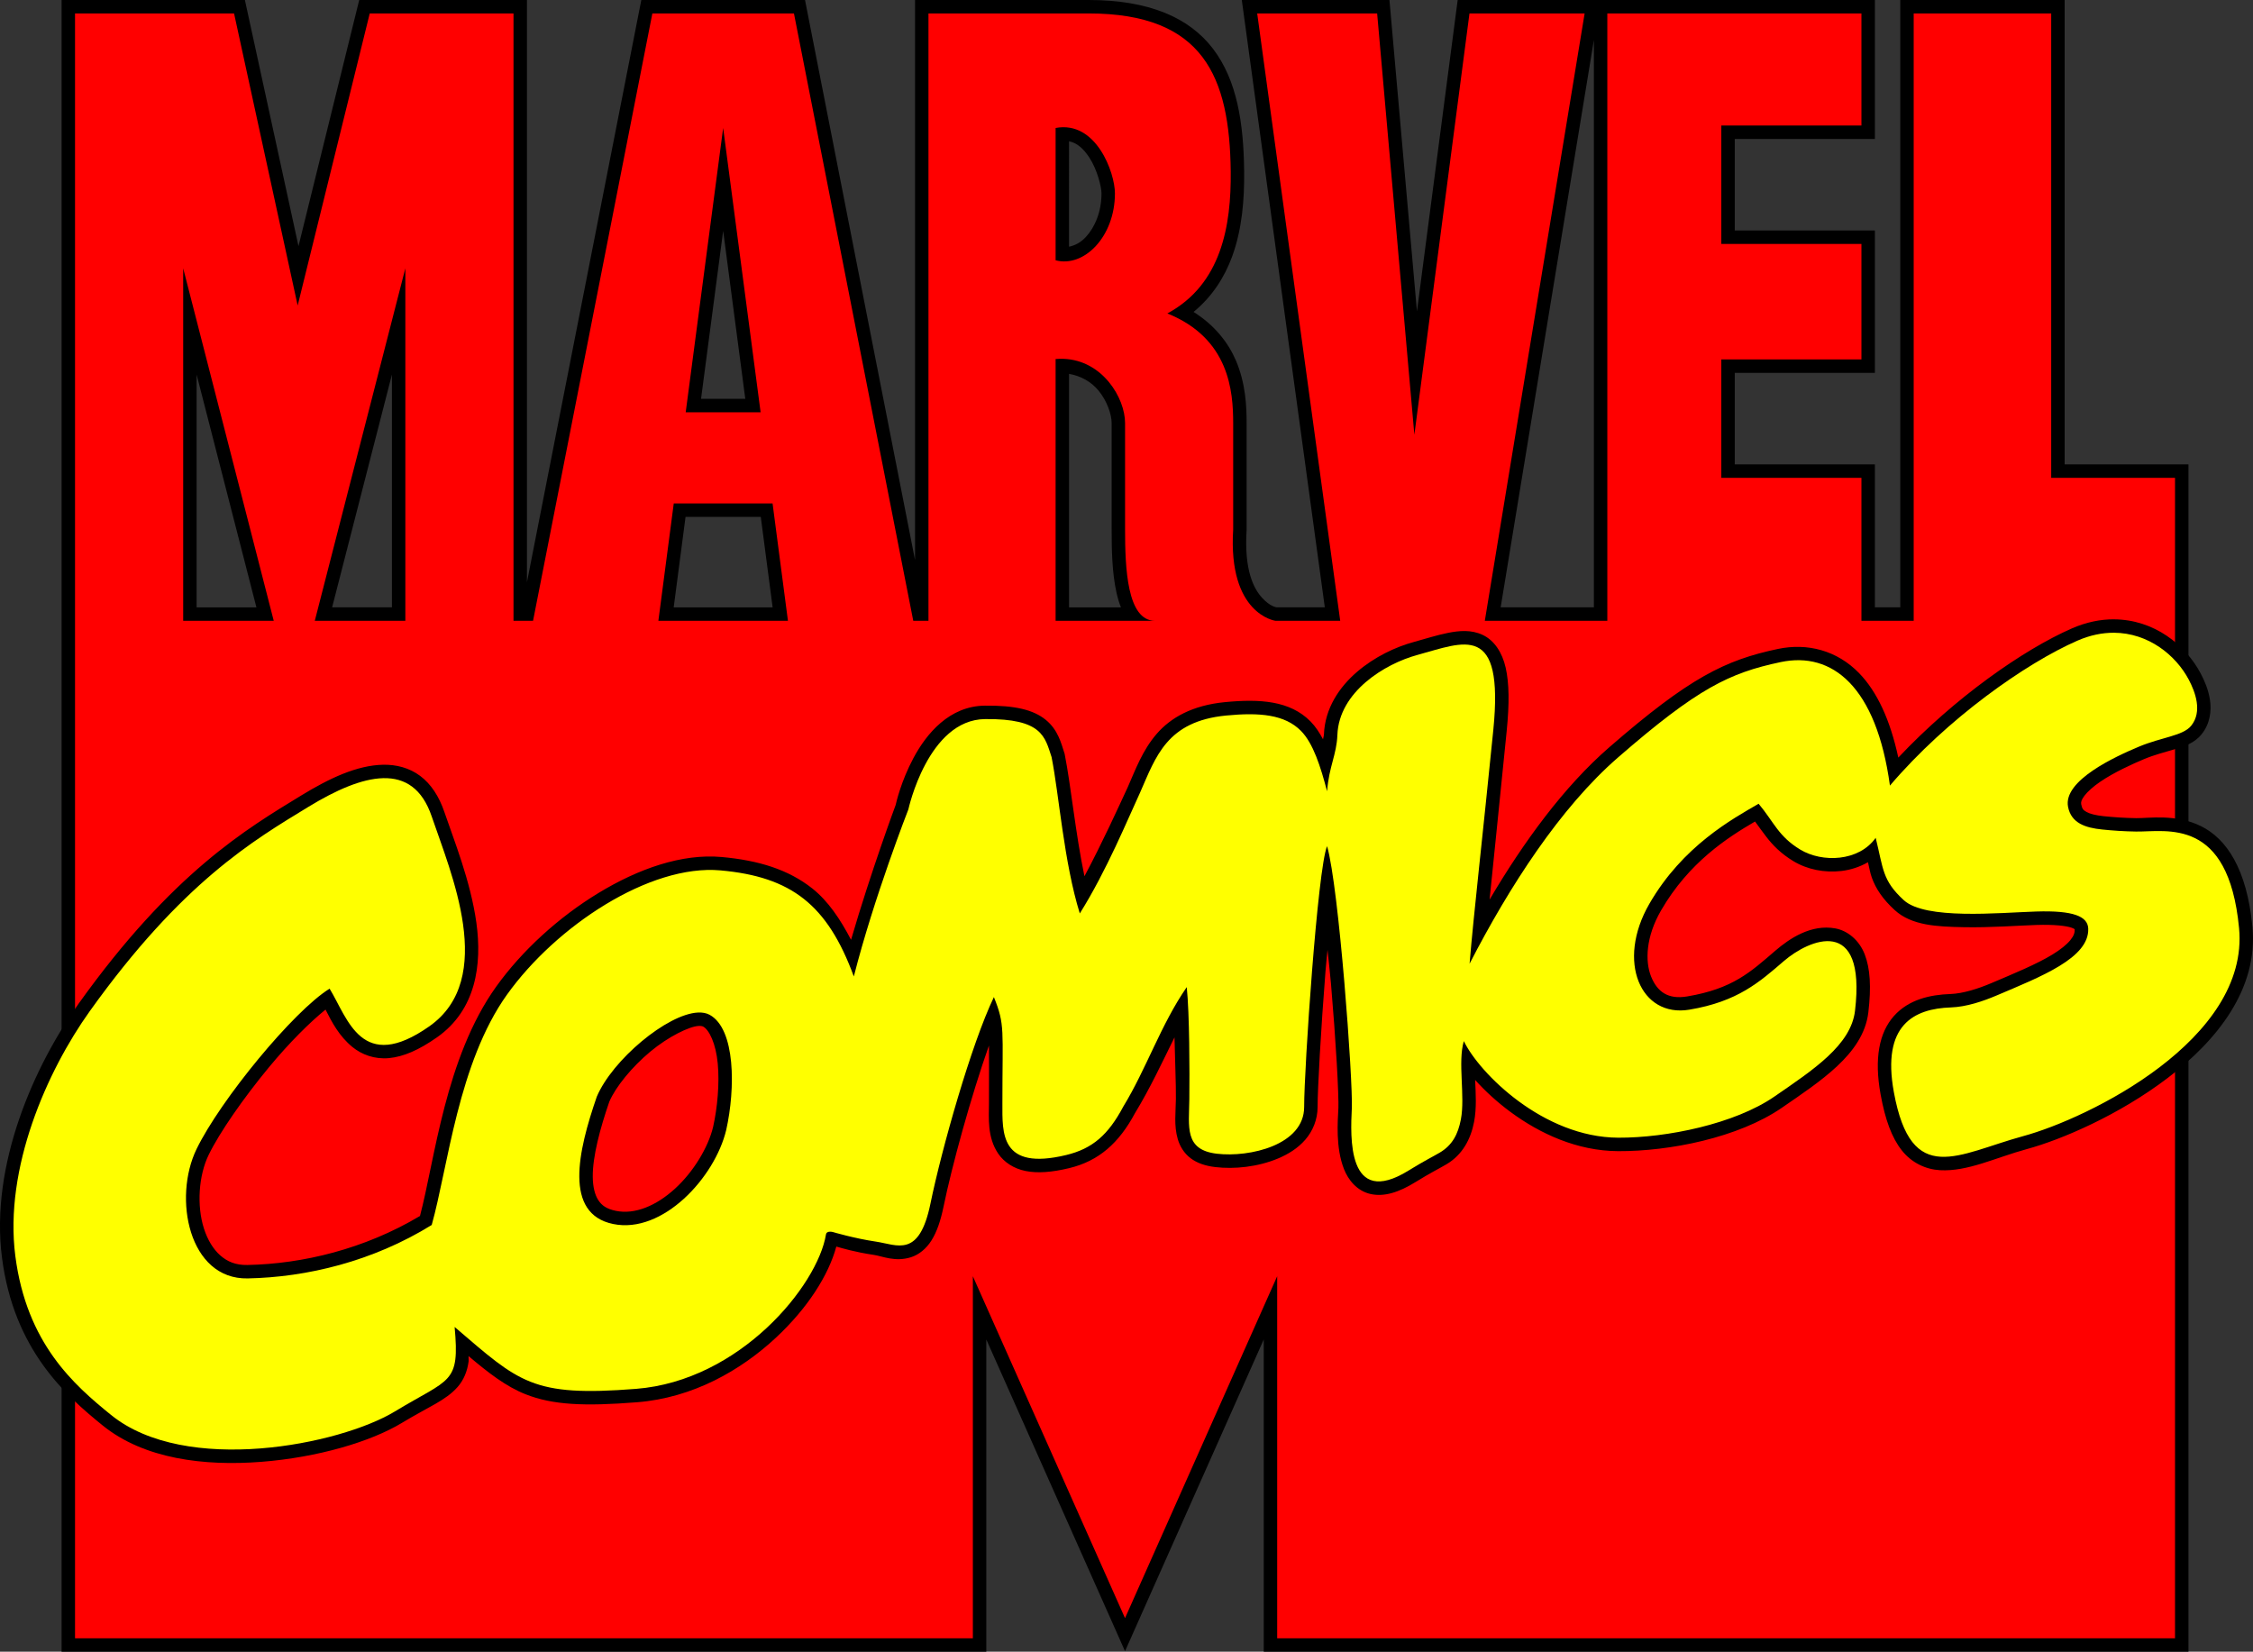
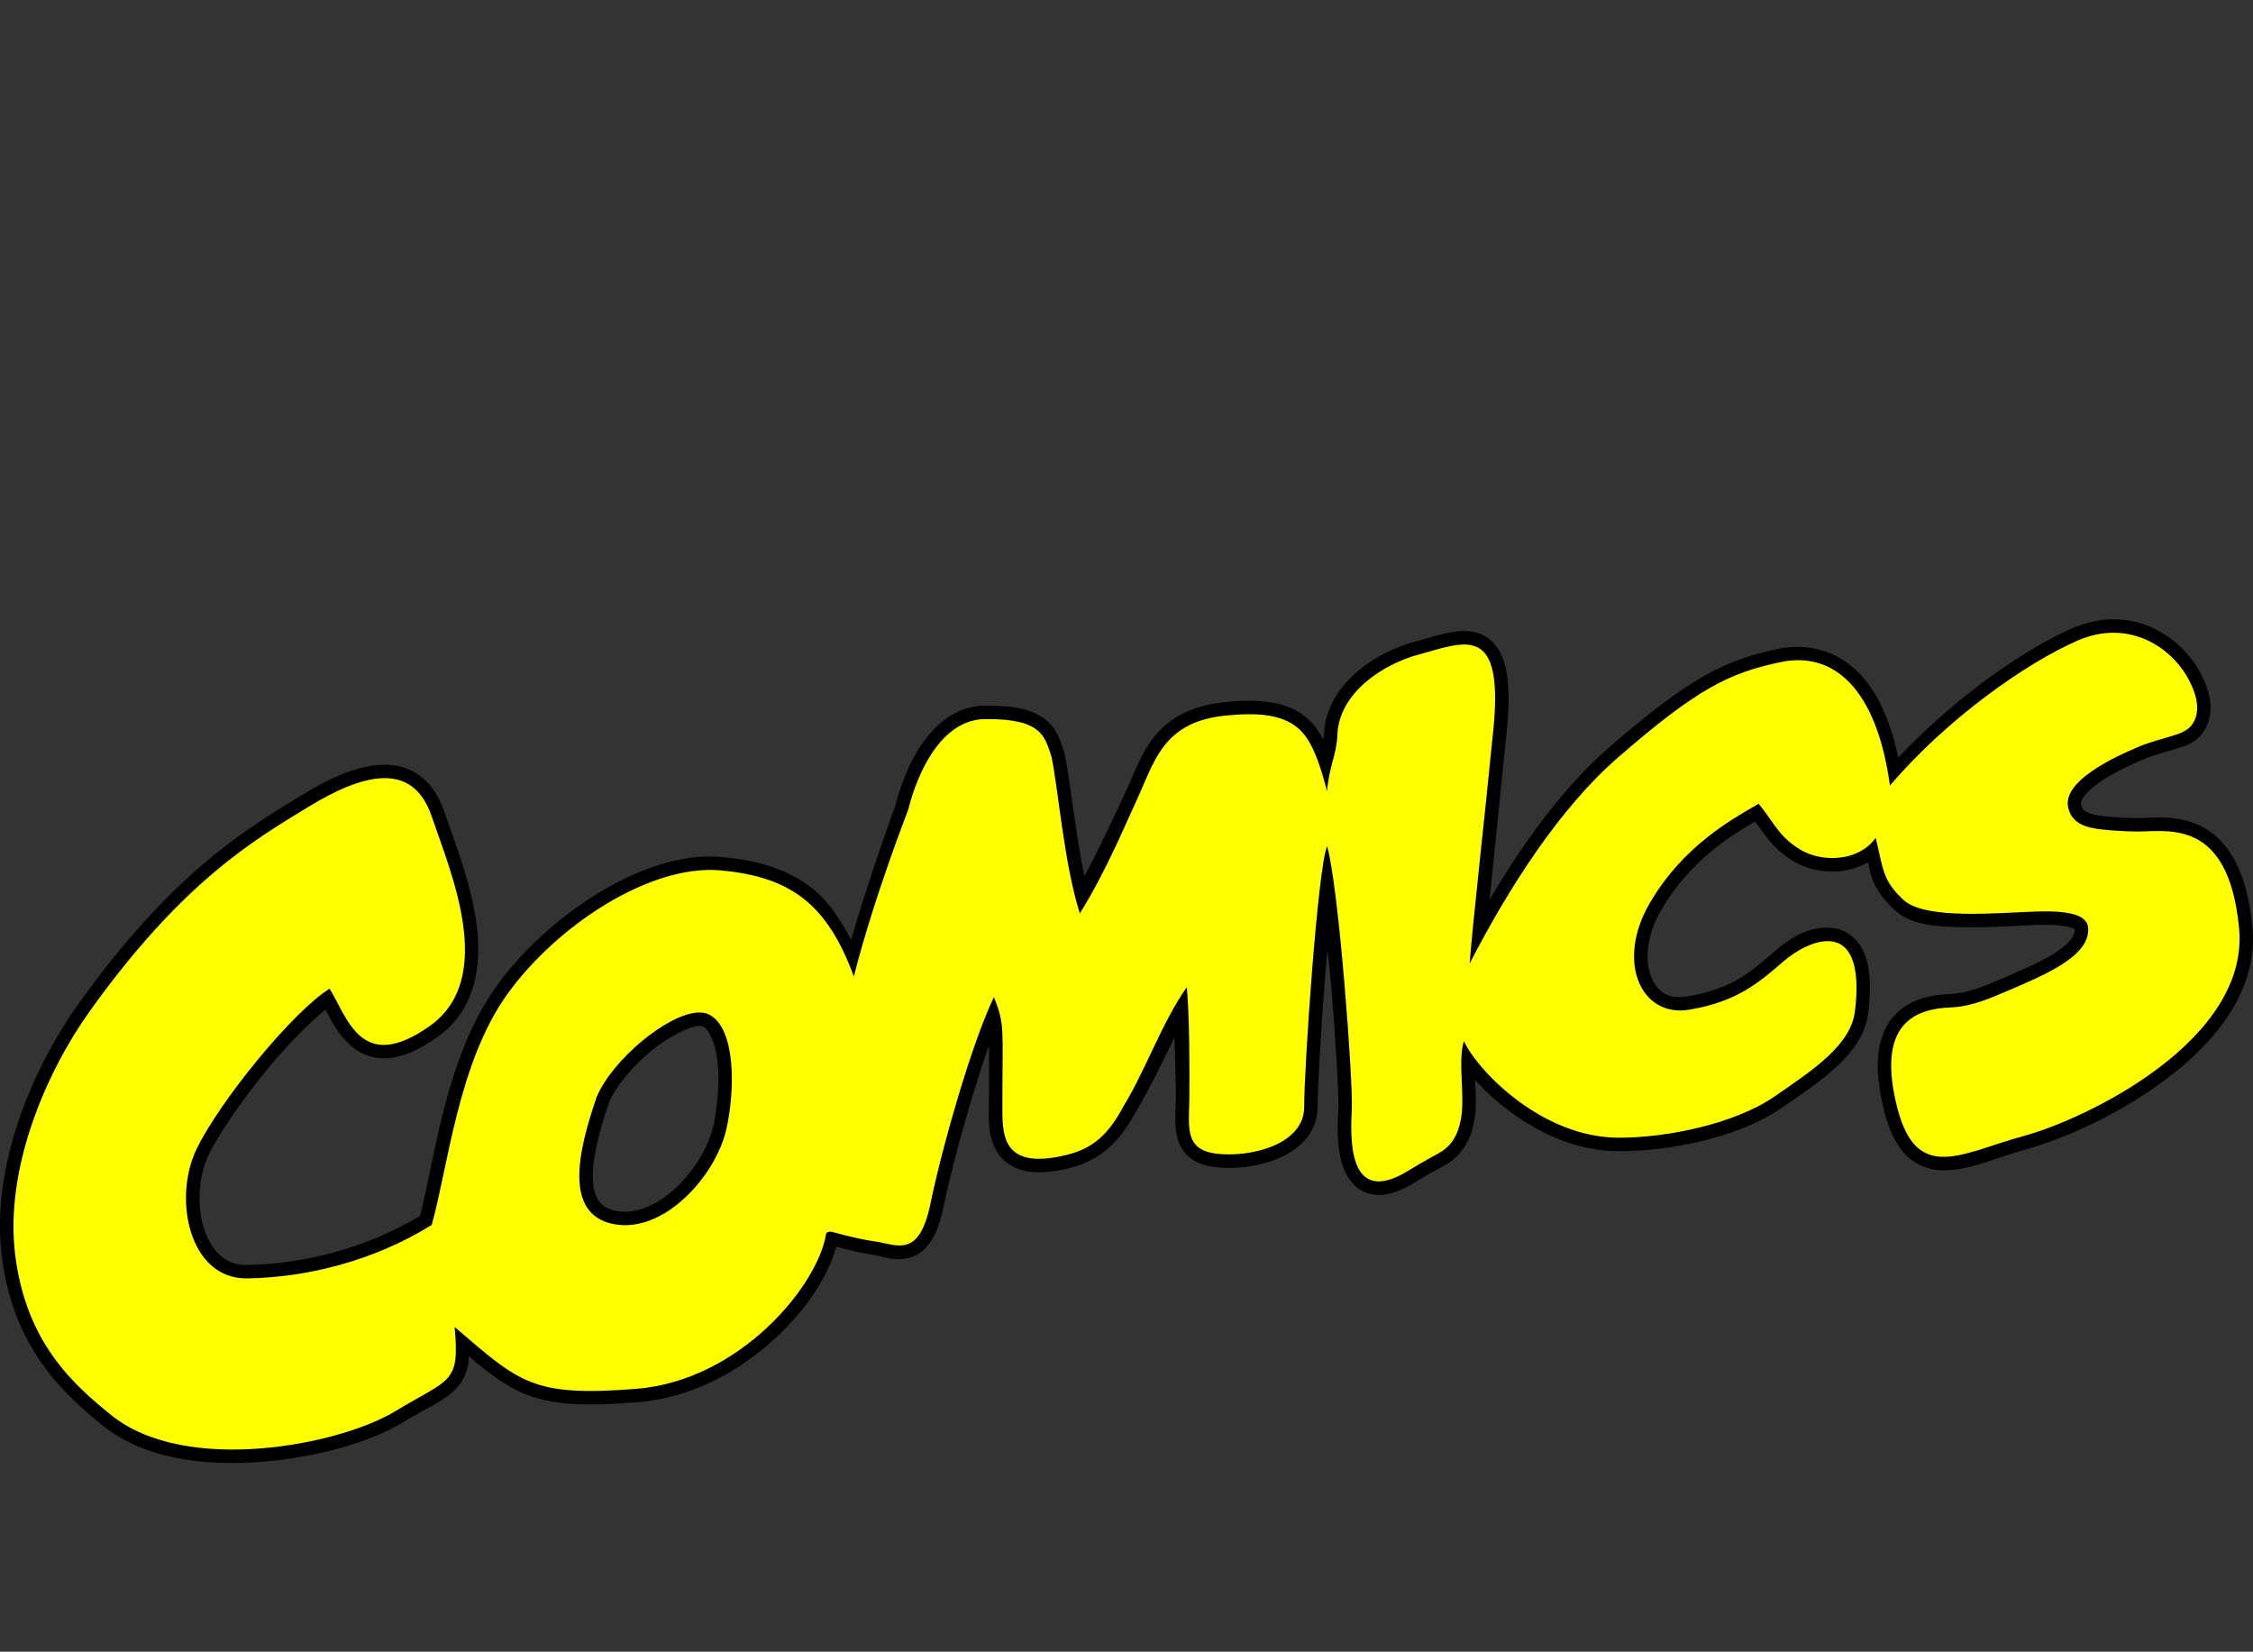
<svg xmlns="http://www.w3.org/2000/svg" xmlns:ns1="http://www.inkscape.org/namespaces/inkscape" xmlns:ns2="http://sodipodi.sourceforge.net/DTD/sodipodi-0.dtd" width="1000" height="733.076" viewBox="0 0 1000 733.076" id="svg2" version="1.1" ns1:version="0.92.2 (5c3e80d, 2017-08-06)" ns2:docname="Marvel_Comics_(1990).svg">
  <rect x="0" y="0" width="1000" height="733.076" fill="#333333" stroke="none" />
  <defs id="defs4" />
  <ns2:namedview id="base" pagecolor="#ffffff" bordercolor="#666666" borderopacity="1.0" ns1:pageopacity="0.0" ns1:pageshadow="2" ns1:zoom="0.70710678" ns1:cx="528.7741" ns1:cy="244.50188" ns1:document-units="px" ns1:current-layer="layer1" showgrid="false" ns1:window-width="1366" ns1:window-height="705" ns1:window-x="-8" ns1:window-y="-8" ns1:window-maximized="1" showguides="false" units="px" />
  <g ns1:label="Layer 1" ns1:groupmode="layer" id="layer1" transform="translate(0,-319.286)">
-     <path ns1:connector-curvature="0" id="path4136" d="m 27.34,319.286 v 5.963 269.56 457.553 H 437.771 V 913.78 l 61.575,138.338 61.575,-138.35 v 138.594 H 971.353 V 594.809 525.402 H 916.399 V 319.286 H 843.439 V 588.846 H 832.171 V 525.402 H 769.978 v -40.623 h 62.193 V 421.578 H 769.978 V 380.955 h 62.193 V 319.286 H 710.365 707.454 646.996 L 628.921,457.473 616.709,319.286 H 551.174 l 36.85,269.56 h -21.284 c -0.217,-0.018 -2.925,-0.291 -6.516,-4.187 -3.738,-4.055 -8.038,-12.24 -6.918,-29.996 l 0.012,-0.186 v -47.268 c 0,-7.397 -0.381,-17.703 -4.775,-27.963 -3.376,-7.883 -9.377,-15.593 -18.774,-21.517 8.258,-6.779 13.769,-15.409 17.132,-24.633 4.442,-12.184 5.449,-25.381 5.317,-37.776 -0.23,-21.513 -3.17,-40.376 -13.79,-54.349 -10.619,-13.973 -28.654,-21.686 -55.28,-21.686 h -77.007 v 248.573 l -48.834,-248.573 h -72.657 l -50.762,258.385 V 319.286 h -74.445 L 132.486,428.525 108.698,319.286 H 27.34 Z m 11.926,11.926 h 59.823 l 27.206,124.944 11.617,0.157 30.869,-125.102 h 53.178 v 269.56 h 19.543 l 52.957,-269.56 h 53.033 l 52.957,269.56 h 17.615 V 331.212 h 65.081 c 24.432,0 37.722,6.374 45.783,16.981 8.06,10.606 11.148,26.814 11.367,47.256 0.125,11.626 -0.922,23.472 -4.6,33.56 -3.678,10.088 -9.72,18.398 -20.387,24.143 l -11.192,6.027 11.792,4.752 c 12.448,5.019 18.339,12.226 21.674,20.015 3.335,7.788 3.808,16.34 3.808,23.264 v 47.081 l 0.012,-0.379 c -1.26,19.987 3.812,32.061 10.051,38.83 6.239,6.769 13.883,7.978 13.883,7.978 l 0.39,0.052 h 35.965 l -36.85,-269.56 h 40.949 l 16.043,181.553 11.85,0.25 23.776,-181.803 h 38.853 l -44.292,269.56 h 67.358 V 331.212 h 100.865 v 37.816 h -62.193 v 64.475 h 62.193 v 39.348 h -62.193 v 64.475 h 62.193 v 63.445 h 35.12 V 331.212 h 49.108 v 206.115 h 54.954 v 57.482 445.627 H 572.849 V 885.717 l -11.414,-2.428 -62.088,139.503 -62.094,-139.503 -11.408,2.428 V 1040.436 H 39.267 V 594.809 331.212 Z m 668.187,5.788 v 251.846 h -41.386 z m -231.773,33.152 c -2.586,-0.457 -5.345,-0.472 -8.252,0.076 l -4.857,0.914 v 68.243 l 4.42,1.182 c 8.75,2.345 17.635,-1.412 23.776,-8.054 6.141,-6.642 10.063,-16.321 10.063,-27.41 0,-6.356 -2.296,-14.78 -7.39,-22.484 -3.82,-5.777 -10.004,-11.095 -17.761,-12.468 z m -160.618,5.154 -17.511,132.928 h 46.848 L 326.89,375.306 Z m 159.436,6.679 c 3.693,0.762 6.447,3.358 8.997,7.215 3.561,5.385 5.41,13.172 5.41,15.903 0,8.248 -2.998,15.095 -6.895,19.31 -2.442,2.64 -4.992,3.829 -7.512,4.367 z m -153.519,39.761 9.818,74.561 H 311.156 Z M 87.081,436.888 75.347,438.373 V 600.772 H 129.19 Z m 87.058,0 -42.108,163.885 h 53.848 V 438.373 Z m 298.164,35.703 c -1.393,-0.053 -2.823,-0.021 -4.286,0.105 l -5.445,0.472 v 127.606 h 36.774 13.329 v -11.926 c -1.232,0 -1.51,-0.142 -2.539,-1.532 -1.029,-1.39 -2.182,-4.151 -2.964,-7.687 -1.564,-7.072 -1.84,-16.952 -1.84,-25.337 v -47.209 c 0,-7.387 -3.012,-15.326 -8.543,-22.024 -5.531,-6.697 -13.991,-12.071 -24.487,-12.468 z m 2.195,12.631 c 5.366,0.947 9.855,3.505 13.097,7.431 3.802,4.604 5.812,10.603 5.812,14.43 v 47.209 c 0,8.586 0.148,18.967 2.126,27.911 0.511,2.312 1.153,4.533 1.997,6.644 h -23.031 z m -300.546,0.309 V 588.846 H 147.411 Z M 87.273,485.553 113.81,588.847 H 87.273 Z m 206.54,51.222 -0.681,5.189 -7.704,58.809 h 71.102 l -8.391,-63.998 z m 10.464,11.926 h 33.397 l 5.258,40.146 h -43.913 z" style="color:#000000;font-style:normal;font-variant:normal;font-weight:normal;font-stretch:normal;font-size:medium;line-height:normal;font-family:sans-serif;text-indent:0;text-align:start;text-decoration:none;text-decoration-line:none;text-decoration-style:solid;text-decoration-color:#000000;letter-spacing:normal;word-spacing:normal;text-transform:none;writing-mode:lr-tb;direction:ltr;baseline-shift:baseline;text-anchor:start;white-space:normal;clip-rule:nonzero;display:inline;overflow:visible;visibility:visible;opacity:1;isolation:auto;mix-blend-mode:normal;color-interpolation:sRGB;color-interpolation-filters:linearRGB;solid-color:#000000;solid-opacity:1;fill:#000000;fill-opacity:1;fill-rule:evenodd;stroke:none;stroke-width:11.926;stroke-linecap:butt;stroke-linejoin:miter;stroke-miterlimit:4;stroke-dasharray:none;stroke-dashoffset:0;stroke-opacity:1;color-rendering:auto;image-rendering:auto;shape-rendering:auto;text-rendering:auto;enable-background:accumulate" />
-     <path ns1:connector-curvature="0" id="path4202" d="M 33.301,325.248 V 594.808 1046.398 H 431.806 V 885.716 l 67.538,151.738 67.538,-151.738 v 160.682 h 398.505 V 594.808 531.363 H 910.433 V 325.248 h -61.034 v 269.56 h -23.194 v -63.445 h -62.193 v -52.549 h 62.193 v -51.274 h -62.193 v -52.549 h 62.193 V 325.248 H 713.414 V 594.808 H 659.042 L 703.34,325.248 H 652.229 L 627.771,512.24 611.25,325.248 h -53.242 l 36.85,269.56 h -28.744 c 0,0 -21.142,-2.776 -18.763,-40.518 v -47.081 c 0,-14.321 -1.702,-37.712 -29.215,-48.805 24.015,-12.933 28.378,-38.999 28.121,-63.02 C 545.807,353.429 534.202,325.248 483.144,325.248 H 412.1 V 594.808 H 405.356 L 352.399,325.248 h -62.845 l -52.957,269.56 h -8.677 V 325.248 h -63.812 L 132.122,454.886 103.891,325.248 Z m 461.565,79.855 c 0,19.337 -13.822,33.057 -26.333,29.705 v -58.722 c 18.048,-3.404 26.333,19.93 26.333,29.017 z M 320.977,376.085 337.602,502.27 H 304.351 Z M 81.308,438.371 121.5,594.808 H 81.308 Z m 98.606,0 v 156.437 h -40.192 z m 292.166,40.175 c 17.245,0.651 27.288,17.32 27.288,28.534 v 47.209 c 0,16.971 0.857,40.518 13.306,40.518 h -13.33 -30.811 V 478.633 c 1.213,-0.105 2.397,-0.131 3.546,-0.087 z m -173.033,64.19 h 43.861 l 6.825,52.072 h -57.511 z" style="fill:#ff0000;fill-opacity:1;fill-rule:evenodd;stroke:none;stroke-width:2.982px;stroke-linecap:butt;stroke-linejoin:miter;stroke-opacity:1" ns2:nodetypes="ccccccccccccccccccccccccccccccccccccscsscccccccccccccccccccccccccccccsscccccccccc" />
    <path ns1:connector-curvature="0" id="path4138" d="m 938.277,594.157 c -5.96,-0.027 -12.271,1.237 -18.664,4.036 -21.613,9.463 -52.073,30.84 -77.042,57.33 -3.584,-16.627 -9.345,-29.15 -17.359,-37.438 -9.814,-10.149 -23.044,-13.534 -36.081,-10.779 -23.476,4.96 -39.276,12.728 -74.934,43.715 -19.982,17.365 -37.826,41.764 -53.039,67.527 2.092,-20.762 4.134,-40.187 7.588,-74.777 1.231,-12.327 1.117,-21.235 -0.437,-28.115 -1.554,-6.88 -5.124,-12.189 -10.22,-14.582 -5.096,-2.392 -10.399,-1.893 -15.438,-0.891 -5.039,1.003 -10.108,2.668 -15.135,4.036 -8.089,2.201 -17.405,6.572 -25.215,13.283 -7.81,6.711 -14.221,16.12 -14.663,27.73 -0.03,0.76 -0.327,1.439 -0.413,2.16 -1.546,-2.888 -3.281,-5.61 -5.526,-7.891 -9.112,-9.254 -22.522,-10.092 -38.049,-8.584 -14.305,1.39 -23.984,6.812 -30.287,14.121 -6.302,7.309 -9.384,15.855 -12.829,23.672 -4.13,8.893 -11.152,24.398 -19.194,39.482 -3.985,-18.992 -5.979,-40.116 -8.747,-54.058 l -0.07,-0.355 -0.117,-0.349 c -1.39,-4.216 -2.749,-10.186 -8.246,-14.663 -5.496,-4.477 -13.66,-6.43 -26.991,-6.295 -15.804,0.16 -25.945,12.431 -31.743,23.276 -5.507,10.301 -7.66,19.818 -7.879,20.807 -0.129,0.33 -10.939,29.459 -19.805,59.834 -4.812,-9.202 -10.19,-17.237 -17.26,-22.827 -10.54,-8.334 -23.753,-12.436 -40.163,-13.912 -17.684,-1.591 -36.903,5.188 -54.657,15.962 -17.754,10.773 -34.066,25.687 -45.468,41.631 -22.581,31.577 -27.164,76.739 -33.781,101.727 -24.646,14.699 -52.104,21.272 -76.605,21.75 -5.156,0.101 -8.856,-1.459 -12.013,-4.228 -3.157,-2.769 -5.687,-6.947 -7.291,-11.996 -3.208,-10.099 -2.375,-23.428 2.114,-32.657 4.86,-9.992 15.484,-25.236 26.711,-38.818 9.14,-11.056 18.277,-20.072 25.157,-25.652 2.787,5.516 6.007,11.738 11.914,16.585 4.103,3.366 9.835,5.551 16.247,4.95 6.411,-0.601 13.296,-3.583 21.342,-9.236 17.278,-12.138 20.043,-32.293 17.452,-50.872 -2.591,-18.579 -10.072,-36.935 -14.18,-49.055 -2.384,-7.034 -5.968,-12.5 -10.773,-16.096 -4.805,-3.595 -10.628,-5.071 -16.451,-4.95 -11.646,0.243 -23.801,5.996 -36.343,13.65 -24.221,14.78 -57.197,34.244 -98.716,92.282 -19.706,27.546 -39.431,71.504 -34.095,112.844 5.259,40.748 28.051,60.987 44.676,74.456 18.47,14.964 45.213,18.11 70.351,16.166 25.138,-1.945 48.728,-8.968 62.461,-17.284 12.052,-7.298 19.355,-9.867 24.737,-15.938 2.691,-3.036 4.334,-7.026 4.892,-11.396 0.082,-0.645 -0.09,-1.658 -0.041,-2.329 8.801,7.41 16.563,13.491 25.355,16.963 12.054,4.76 26.034,5.374 49.428,3.535 24.783,-1.948 46.085,-14.14 61.698,-28.697 14.011,-13.064 23.315,-27.657 26.764,-40.408 2.394,0.684 8.189,2.451 16.666,3.704 3.793,0.56 9.451,3.247 16.462,1.037 3.506,-1.105 6.809,-3.765 9.143,-7.512 2.334,-3.748 4.011,-8.562 5.352,-15.088 3.686,-17.943 12.141,-48.784 20.119,-71.353 0.096,5.681 0.001,11.963 0.006,25.675 10e-4,6.369 -0.888,14.969 4.164,22.373 2.526,3.702 6.834,6.588 12.112,7.634 5.279,1.046 11.497,0.607 19.357,-1.281 13.135,-3.156 22.095,-11.162 29.157,-24.353 6.766,-11.122 12.072,-22.57 17.563,-33.67 0.211,10.312 0.697,20.484 0.623,27.329 -0.063,5.853 -0.943,11.73 0.839,17.848 0.891,3.059 2.743,6.228 5.678,8.444 2.935,2.216 6.622,3.424 10.954,3.937 8.398,0.993 18.741,-0.003 27.841,-3.808 4.55,-1.902 8.823,-4.547 12.118,-8.345 3.296,-3.798 5.469,-8.895 5.462,-14.552 -0.009,-7.757 1.473,-34.523 3.488,-59.997 0.279,-3.524 0.612,-6.28 0.908,-9.719 0.514,5.148 1.1,9.8 1.543,14.995 1.075,12.608 1.968,25.037 2.556,35.033 0.588,9.996 0.837,17.93 0.734,20.108 -0.285,6.021 -1.291,17.544 2.475,27.16 1.883,4.808 5.753,9.71 11.757,11.064 6.004,1.355 12.516,-0.649 20.096,-5.346 6.538,-4.051 10.188,-5.805 13.632,-7.832 7.15,-4.208 10.823,-11.274 12.264,-18.809 1.175,-6.141 0.739,-12.583 0.472,-18.617 4.348,4.815 9.606,9.718 15.81,14.285 12.839,9.449 29.362,17.235 47.704,17.313 22.713,0.096 53.27,-5.937 72.634,-19.263 8.729,-6.008 17.438,-11.822 24.51,-18.437 7.072,-6.615 12.737,-14.335 13.865,-23.881 1.335,-11.301 0.822,-19.483 -1.607,-25.768 -2.43,-6.285 -7.583,-10.496 -12.986,-11.501 -10.805,-2.01 -20.431,4.501 -26.723,9.911 -10.963,9.427 -18.841,16.88 -39.121,20.277 -8.395,1.406 -13.243,-1.988 -15.991,-8.846 -2.748,-6.858 -2.289,-17.711 4.397,-29.285 12.413,-21.49 29.668,-32.454 41.741,-39.511 1.608,2.231 3.226,4.455 4.985,6.755 2.812,3.677 6.452,7.457 11.984,10.808 6.207,3.759 13.858,5.265 21.389,4.391 4.05,-0.47 8.092,-1.774 11.763,-3.878 0.512,2.172 0.977,4.808 1.73,6.883 1.778,4.904 4.858,9.522 10.138,14.354 7.539,6.899 18.815,7.357 30.619,7.594 11.804,0.237 24.228,-0.725 32.29,-0.99 7.97,-0.262 13.235,0.398 15.601,1.223 1.07,0.373 1.331,0.649 1.392,0.705 0.038,1.569 -0.416,2.949 -1.98,4.857 -1.592,1.942 -4.321,4.146 -7.861,6.312 -7.08,4.332 -17.229,8.5 -27.265,12.759 -5.599,2.376 -12.412,4.596 -18.099,4.793 -8.926,0.309 -18.476,2.399 -25.034,9.754 -6.558,7.355 -8.833,18.882 -5.911,34.864 2.042,11.171 4.931,19.088 9.37,24.737 4.438,5.649 10.771,8.491 16.963,8.834 12.385,0.687 24.663,-5.585 38.533,-9.358 15.417,-4.194 40.827,-15.048 62.554,-31.574 21.727,-16.526 40.251,-39.371 37.607,-67.078 -2.467,-25.85 -11.589,-39.146 -22.833,-44.688 -11.244,-5.542 -22.994,-3.475 -28.726,-3.552 -5.106,-0.069 -9.91,-0.405 -14.506,-0.873 -3.386,-0.345 -6.07,-1.029 -7.53,-1.852 -1.46,-0.823 -1.972,-1.303 -2.393,-3.401 -0.179,-0.89 -0.003,-1.902 1.403,-3.785 1.407,-1.883 3.982,-4.162 7.087,-6.277 6.209,-4.232 14.372,-7.901 19.351,-9.993 4.575,-1.922 9.169,-3.058 13.487,-4.356 4.317,-1.297 8.766,-2.585 12.101,-6.697 3.806,-4.692 4.424,-10.495 3.715,-15.21 -0.708,-4.716 -2.538,-8.758 -4.135,-11.78 -6.669,-12.631 -20.617,-23.929 -38.492,-24.009 z m -0.052,11.926 c 12.77,0.058 23.187,8.544 27.998,17.656 1.245,2.359 2.5,5.391 2.888,7.978 0.389,2.587 0.115,4.316 -1.188,5.922 -0.334,0.412 -2.419,1.639 -6.266,2.795 -3.847,1.156 -9.047,2.411 -14.675,4.775 -5.224,2.195 -13.929,6.016 -21.447,11.14 -3.759,2.562 -7.262,5.43 -9.923,8.991 -2.661,3.561 -4.543,8.287 -3.541,13.271 1.028,5.112 4.344,9.254 8.228,11.443 3.884,2.189 8.058,2.906 12.176,3.325 4.857,0.495 10.025,0.858 15.554,0.932 7.835,0.105 16.574,-1.138 23.608,2.329 7.034,3.467 13.981,11.5 16.235,35.126 2.077,21.768 -12.836,41.149 -32.954,56.451 -20.117,15.302 -44.958,25.88 -58.46,29.553 -15.05,4.095 -27.591,9.359 -34.748,8.962 -3.578,-0.199 -5.698,-1.056 -8.24,-4.292 -2.542,-3.236 -5.166,-9.393 -7.017,-19.52 -2.557,-13.987 -0.316,-20.975 3.075,-24.778 3.391,-3.804 9.223,-5.517 16.55,-5.771 8.258,-0.286 16.121,-3.092 22.35,-5.736 9.914,-4.207 20.391,-8.401 28.825,-13.562 4.217,-2.58 7.969,-5.4 10.86,-8.927 2.891,-3.527 4.889,-8.042 4.711,-12.939 -0.091,-2.499 -1.069,-5.238 -2.842,-7.262 -1.773,-2.023 -4.072,-3.307 -6.58,-4.181 -5.017,-1.748 -11.249,-2.166 -19.916,-1.881 -8.575,0.282 -20.685,1.204 -31.661,0.984 -10.976,-0.22 -20.722,-2.561 -22.804,-4.466 -4.34,-3.972 -5.787,-6.324 -6.982,-9.62 -1.196,-3.296 -1.956,-7.979 -3.727,-15.082 l -2.3,-9.224 7.378,-8.653 c 24.682,-28.955 59.508,-53.294 81.002,-62.705 4.974,-2.178 9.575,-3.054 13.83,-3.034 z m -285.201,5.788 c 1.332,0.625 2.584,1.686 3.651,6.411 1.067,4.726 1.372,12.665 0.21,24.306 -4.782,47.893 -8.658,81.125 -10.552,103.928 l 11.245,3.22 c 17.454,-33.889 39.922,-68.412 64.441,-89.719 35.139,-30.536 47.349,-36.352 69.577,-41.048 9.814,-2.074 17.83,-0.056 25.046,7.407 7.216,7.463 13.406,21.146 16.305,42.382 l 1.31,9.597 -6.598,9.346 c -2.571,3.642 -6.785,5.718 -11.699,6.289 -4.914,0.571 -10.285,-0.59 -13.83,-2.737 -4.22,-2.555 -6.407,-4.873 -8.688,-7.856 -2.281,-2.983 -4.584,-6.776 -8.304,-11.216 l -3.22,-3.849 -4.344,2.521 c -11.478,6.664 -34.935,19.356 -50.657,46.575 -8.161,14.129 -9.595,28.577 -5.142,39.692 4.453,11.115 15.901,18.365 29.035,16.165 22.778,-3.815 34.087,-13.674 44.921,-22.99 4.606,-3.961 13.276,-7.883 16.771,-7.233 1.748,0.325 2.742,0.716 4.041,4.076 1.299,3.361 2.096,9.868 0.891,20.067 -0.667,5.641 -4.156,10.945 -10.173,16.573 -6.017,5.628 -14.331,11.272 -23.124,17.324 -15.68,10.792 -45.459,17.247 -65.821,17.161 -14.955,-0.064 -29.285,-6.598 -40.687,-14.989 -11.402,-8.391 -19.82,-18.889 -22.524,-24.504 l -6.679,-13.871 -4.408,14.756 c -1.837,6.152 -1.468,12.667 -1.2,18.961 0.269,6.293 0.512,12.367 -0.25,16.352 -1.091,5.704 -2.495,8.355 -6.604,10.773 -2.794,1.644 -6.95,3.687 -13.865,7.972 -6.188,3.834 -9.788,4.165 -11.187,3.849 -1.398,-0.316 -2.224,-1.086 -3.279,-3.779 -2.11,-5.387 -1.959,-16.16 -1.671,-22.245 0.183,-3.875 -0.138,-11.246 -0.734,-21.371 -0.596,-10.125 -1.496,-22.637 -2.58,-35.347 -2.168,-25.422 -4.744,-50.748 -7.891,-61.645 l -4.688,-16.241 -6.54,15.595 c -1.034,2.467 -1.429,4.903 -2.021,8.479 -0.591,3.576 -1.182,7.999 -1.764,13.056 -1.165,10.113 -2.311,22.728 -3.325,35.557 -2.029,25.658 -3.533,51.765 -3.523,60.952 0.003,2.814 -0.848,4.765 -2.545,6.72 -1.697,1.955 -4.387,3.77 -7.71,5.159 -6.646,2.779 -15.694,3.697 -21.837,2.97 -2.938,-0.348 -4.432,-1.055 -5.171,-1.613 -0.739,-0.558 -1.054,-1.019 -1.415,-2.259 -0.722,-2.482 -0.437,-7.866 -0.367,-14.389 0.134,-12.476 0.156,-37.545 -1.176,-50.377 l -1.665,-16.061 -9.172,13.289 c -12.176,17.641 -18.551,37.263 -28.371,53.347 l -0.093,0.145 -0.081,0.157 c -6.219,11.662 -11.116,15.978 -21.494,18.471 -6.823,1.639 -11.474,1.726 -14.25,1.176 -2.776,-0.55 -3.704,-1.382 -4.577,-2.661 -1.745,-2.558 -2.089,-8.952 -2.091,-15.653 -0.006,-16.403 0.317,-24.988 -0.024,-31.603 -0.34,-6.615 -1.577,-11.358 -4.187,-17.808 l -5.066,-12.508 -5.841,12.171 c -10.648,22.189 -23.485,68.055 -28.616,93.027 -1.168,5.686 -2.593,9.263 -3.791,11.187 -1.198,1.923 -1.863,2.212 -2.603,2.446 -1.48,0.467 -5.435,-0.619 -11.14,-1.462 -8.926,-1.319 -18.145,-4.036 -18.145,-4.036 l -0.024,-0.006 -0.018,-0.006 c 0,0 -1.365,-0.483 -3.348,-0.408 -0.992,0.038 -2.33,0.168 -3.919,1.124 -1.59,0.956 -3.11,3.112 -3.436,5.101 -1.477,9.026 -10.341,24.884 -24.417,38.009 -14.076,13.125 -33.085,23.852 -54.5,25.535 -22.805,1.792 -34.672,0.985 -44.111,-2.743 -9.44,-3.728 -17.578,-10.962 -32.028,-23.322 l -11.134,-9.521 1.322,14.593 c 0.562,6.21 0.666,10.49 0.32,13.201 -0.346,2.711 -0.849,3.701 -1.992,4.99 -2.285,2.578 -9.391,6.027 -21.989,13.656 -10.917,6.611 -33.783,13.777 -57.202,15.589 C 91.572,958.014 67.659,954.485 53.066,942.663 36.741,929.436 17.49,912.967 12.711,875.94 8.008,839.504 26.33,797.206 44.675,771.563 c 40.537,-56.664 70.843,-74.149 95.234,-89.032 11.764,-7.178 22.802,-11.75 30.38,-11.909 3.789,-0.079 6.59,0.724 9.055,2.568 2.465,1.844 4.796,4.976 6.627,10.377 4.321,12.751 11.362,30.392 13.661,46.877 2.299,16.486 0.323,30.464 -12.497,39.47 -7.003,4.92 -12.158,6.793 -15.601,7.116 -3.443,0.323 -5.382,-0.499 -7.57,-2.294 -4.376,-3.59 -8.018,-12.29 -12.584,-19.764 l -3.121,-5.119 -5.101,3.156 c -9.494,5.872 -21.376,18.33 -33.018,32.412 -11.642,14.083 -22.527,29.455 -28.243,41.206 -6.087,12.514 -6.991,28.162 -2.76,41.479 2.115,6.658 5.594,12.796 10.791,17.353 5.196,4.557 12.195,7.335 20.114,7.18 27.124,-0.529 57.471,-7.748 84.711,-24.609 l 1.974,-1.223 0.629,-2.23 c 7.553,-26.874 12.271,-72.064 32.535,-100.399 10.3,-14.404 25.633,-28.467 41.963,-38.375 16.33,-9.909 33.632,-15.517 47.402,-14.279 15.043,1.353 25.571,4.863 33.833,11.396 8.262,6.533 14.649,16.468 20.283,31.801 l 6.639,18.058 4.74,-18.646 c 8.771,-34.504 23.992,-73.467 23.992,-73.467 l 0.175,-0.443 0.099,-0.466 c 0,0 2.06,-9.27 6.936,-18.39 4.876,-9.12 11.755,-16.878 21.342,-16.975 12.059,-0.122 17.169,1.855 19.339,3.622 2.093,1.705 2.842,4.271 4.309,8.747 3.149,16.044 5.26,45.952 12.637,69.699 l 3.843,12.38 6.901,-10.977 c 12.328,-19.618 22.036,-43.394 27.078,-54.238 l 0.024,-0.052 0.03,-0.058 c 3.619,-8.214 6.482,-15.518 10.942,-20.69 4.459,-5.172 10.365,-8.863 22.408,-10.034 14.42,-1.401 23.231,-0.171 28.4,5.078 3.673,3.731 7.169,13.2 10.063,24.132 l 11.711,-1.071 c 0.781,-10.098 4.191,-14.943 4.583,-25.25 0.285,-7.498 4.38,-13.861 10.511,-19.129 6.131,-5.268 14.192,-9.083 20.574,-10.82 5.391,-1.467 10.349,-3.062 14.337,-3.855 3.988,-0.793 6.71,-0.631 8.042,-0.006 z M 309.525,762.718 c -9.636,0.453 -19.346,6.49 -28.557,14.174 -9.212,7.683 -17.501,17.167 -21.581,26.828 l -0.076,0.186 -0.064,0.186 c -4.26,12.327 -8.205,25.655 -8.077,37.624 0.064,5.985 1.17,11.802 4.391,16.73 3.221,4.929 8.64,8.525 15.368,9.917 13.531,2.8 26.6,-3.487 36.669,-12.666 10.069,-9.178 17.65,-21.462 20.533,-33.513 l 0.012,-0.041 0.012,-0.041 c 2.184,-9.74 3.288,-21.377 2.294,-31.935 -0.994,-10.558 -3.766,-20.912 -12.648,-25.733 -2.635,-1.43 -5.522,-1.847 -8.275,-1.718 z m 0.565,11.909 c 1.164,-0.055 1.769,0.154 2.021,0.291 2.665,1.447 5.63,7.506 6.464,16.369 0.833,8.851 -0.143,19.617 -2.056,28.161 -2.182,9.076 -8.698,19.911 -16.957,27.439 -8.271,7.539 -17.77,11.548 -26.216,9.801 -4.261,-0.882 -6.29,-2.457 -7.797,-4.763 -1.507,-2.307 -2.403,-5.788 -2.452,-10.331 -0.096,-9.013 3.27,-21.525 7.332,-33.321 2.841,-6.662 10.111,-15.491 18.18,-22.222 8.1,-6.757 17.41,-11.234 21.482,-11.425 z" style="color:#000000;font-style:normal;font-variant:normal;font-weight:normal;font-stretch:normal;font-size:medium;line-height:normal;font-family:sans-serif;text-indent:0;text-align:start;text-decoration:none;text-decoration-line:none;text-decoration-style:solid;text-decoration-color:#000000;letter-spacing:normal;word-spacing:normal;text-transform:none;writing-mode:lr-tb;direction:ltr;baseline-shift:baseline;text-anchor:start;white-space:normal;clip-rule:nonzero;display:inline;overflow:visible;visibility:visible;opacity:1;isolation:auto;mix-blend-mode:normal;color-interpolation:sRGB;color-interpolation-filters:linearRGB;solid-color:#000000;solid-opacity:1;fill:#000000;fill-opacity:1;fill-rule:evenodd;stroke:none;stroke-width:11.926;stroke-linecap:butt;stroke-linejoin:miter;stroke-miterlimit:4;stroke-dasharray:none;stroke-dashoffset:0;stroke-opacity:1;color-rendering:auto;image-rendering:auto;shape-rendering:auto;text-rendering:auto;enable-background:accumulate" />
    <path style="fill:#ffff00;fill-opacity:1;fill-rule:evenodd;stroke:none;stroke-width:1.193;stroke-linecap:butt;stroke-linejoin:miter;stroke-miterlimit:4;stroke-dasharray:none;stroke-opacity:1" d="m 938.251,600.117 c -5.107,-0.024 -10.564,1.046 -16.247,3.535 -22.734,9.954 -57.762,34.516 -83.151,64.301 -6.008,-44.008 -25.639,-59.643 -48.491,-54.815 -22.852,4.828 -36.857,11.62 -72.255,42.382 -25.546,22.2 -48.185,57.225 -65.832,91.49 1.877,-22.609 5.753,-55.891 10.54,-103.829 4.787,-47.938 -12.9,-38.874 -33.734,-33.204 -14.471,3.938 -34.754,16.373 -35.481,35.481 -0.338,8.887 -3.709,13.864 -4.571,25.017 -2.938,-11.1 -6.153,-21.279 -11.577,-26.787 -7.14,-7.251 -18.254,-8.286 -33.228,-6.831 -26.348,2.56 -31.166,18.228 -38.23,34.258 -5.201,11.186 -14.804,34.613 -26.723,53.58 -7.074,-22.774 -9.184,-52.562 -12.526,-69.396 -2.97,-9.008 -4.122,-17.121 -29.512,-16.864 -25.391,0.256 -34.043,40.058 -34.043,40.058 0,0 -15.307,39.114 -24.219,74.171 -11.702,-31.85 -27.729,-44.246 -59.182,-47.075 -31.453,-2.83 -73.043,24.776 -94.745,55.123 -21.702,30.348 -26.201,76.548 -33.426,102.251 -26.199,16.216 -55.546,23.208 -81.695,23.718 -26.149,0.51 -33.24,-35.704 -22.664,-57.447 10.576,-21.742 43.016,-61.245 59.036,-71.155 8.115,13.281 14.171,37.858 44.269,16.713 30.098,-21.145 9.483,-68.267 1.054,-93.138 -8.429,-24.871 -30.509,-19.048 -54.815,-4.216 C 112.498,692.271 80.857,710.745 39.829,768.096 20.803,794.691 1.78,837.818 6.799,876.706 c 5.019,38.888 26.04,57.242 42.516,70.59 33.063,26.787 101.32,13.343 125.969,-1.584 24.649,-14.927 28.811,-12.041 26.508,-37.485 28.793,24.628 34.285,31.106 80.484,27.474 46.199,-3.631 80.62,-45.837 84.333,-68.523 0.308,-1.879 3.162,-1.054 3.162,-1.054 0,0 9.474,2.813 18.972,4.216 9.499,1.403 19.224,7.559 24.242,-16.864 5.018,-24.423 18.118,-70.734 28.156,-91.653 5.014,12.389 3.762,14.217 3.773,47.174 0.003,13.07 -1.086,29.987 28.278,22.932 11.776,-2.829 18.715,-9.003 25.36,-21.465 10.315,-16.895 16.664,-36.368 28.191,-53.068 1.244,11.986 1.281,37.319 1.147,49.696 -0.133,12.377 -2.329,22.528 12.211,24.248 14.541,1.72 38.773,-3.834 38.754,-20.777 -0.018,-16.944 5.984,-105.742 10.173,-115.732 5.254,18.197 11.55,104.32 10.977,116.425 -0.573,12.105 -2.305,44.589 25.232,27.527 6.727,-4.168 10.63,-6.066 13.749,-7.902 5.629,-3.313 8.168,-8.172 9.434,-14.791 1.968,-10.287 -1.472,-25.412 1.31,-34.73 6.853,14.232 35.26,42.724 68.558,42.865 21.537,0.091 51.705,-6.15 69.227,-18.209 17.522,-12.059 34.042,-22.92 35.837,-38.108 5.081,-42.999 -20.612,-31.506 -31.51,-22.134 -10.898,9.372 -20.492,18.028 -42.021,21.634 -21.529,3.606 -32.59,-21.291 -17.744,-46.994 14.846,-25.703 36.829,-37.631 48.491,-44.403 6.817,8.136 8.719,14.435 18.471,20.341 9.753,5.906 26.043,5.337 33.49,-5.212 3.419,13.716 2.848,18.857 12.468,27.661 9.62,8.804 42.051,5.59 58.687,5.043 16.637,-0.547 22.986,2.162 23.183,7.582 0.471,13.004 -20.819,21.255 -40.769,29.722 -5.914,2.51 -13.252,5.023 -20.224,5.264 -16.253,0.562 -30.764,7.614 -25.285,37.583 7.788,42.596 28.516,27.399 57.435,19.531 28.919,-7.868 100.509,-42.852 95.787,-92.328 -4.722,-49.476 -32.134,-42.666 -45.701,-42.848 -5.318,-0.071 -10.304,-0.421 -15.03,-0.903 -7.505,-0.765 -13.715,-2.801 -15.164,-10.01 -2.362,-11.749 21.173,-22.442 31.376,-26.729 10.203,-4.287 19.595,-4.788 23.264,-9.311 5.109,-6.299 1.782,-15.064 -1.06,-20.446 -5.74,-10.871 -17.923,-20.766 -33.245,-20.836 z M 309.808,768.673 c 1.958,-0.092 3.704,0.218 5.148,1.002 11.547,6.268 11.48,32.832 7.378,51.123 -5.056,21.135 -28.22,46.277 -50.197,41.73 -21.977,-4.547 -15.622,-32.28 -7.256,-56.486 6.897,-16.331 31.218,-36.724 44.927,-37.368 z" id="path4204" ns1:connector-curvature="0" />
  </g>
</svg>